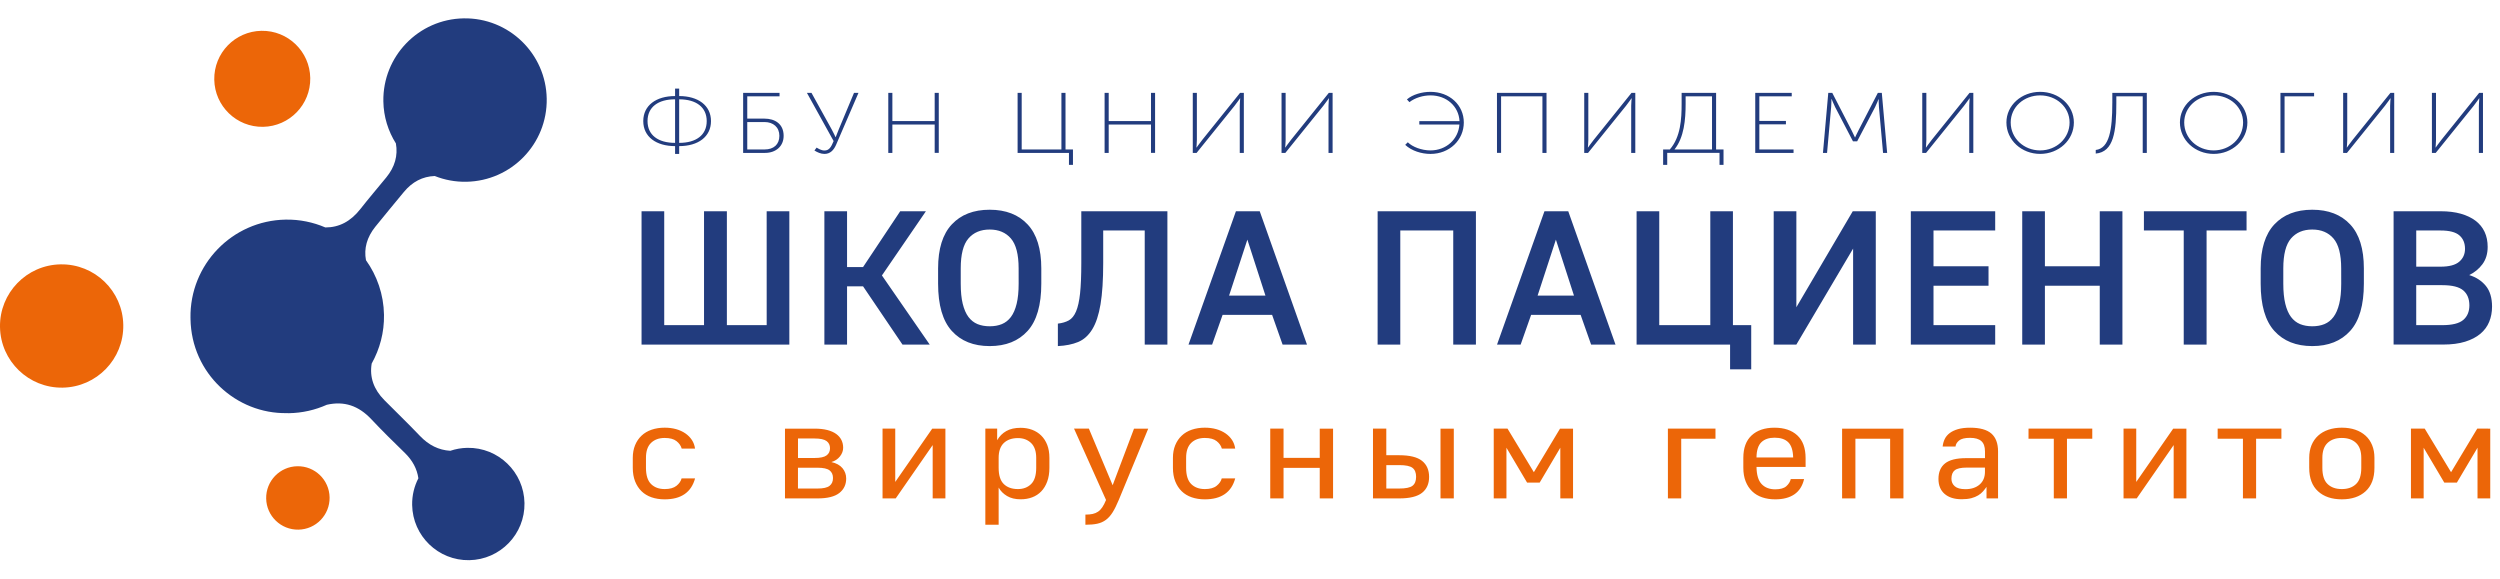
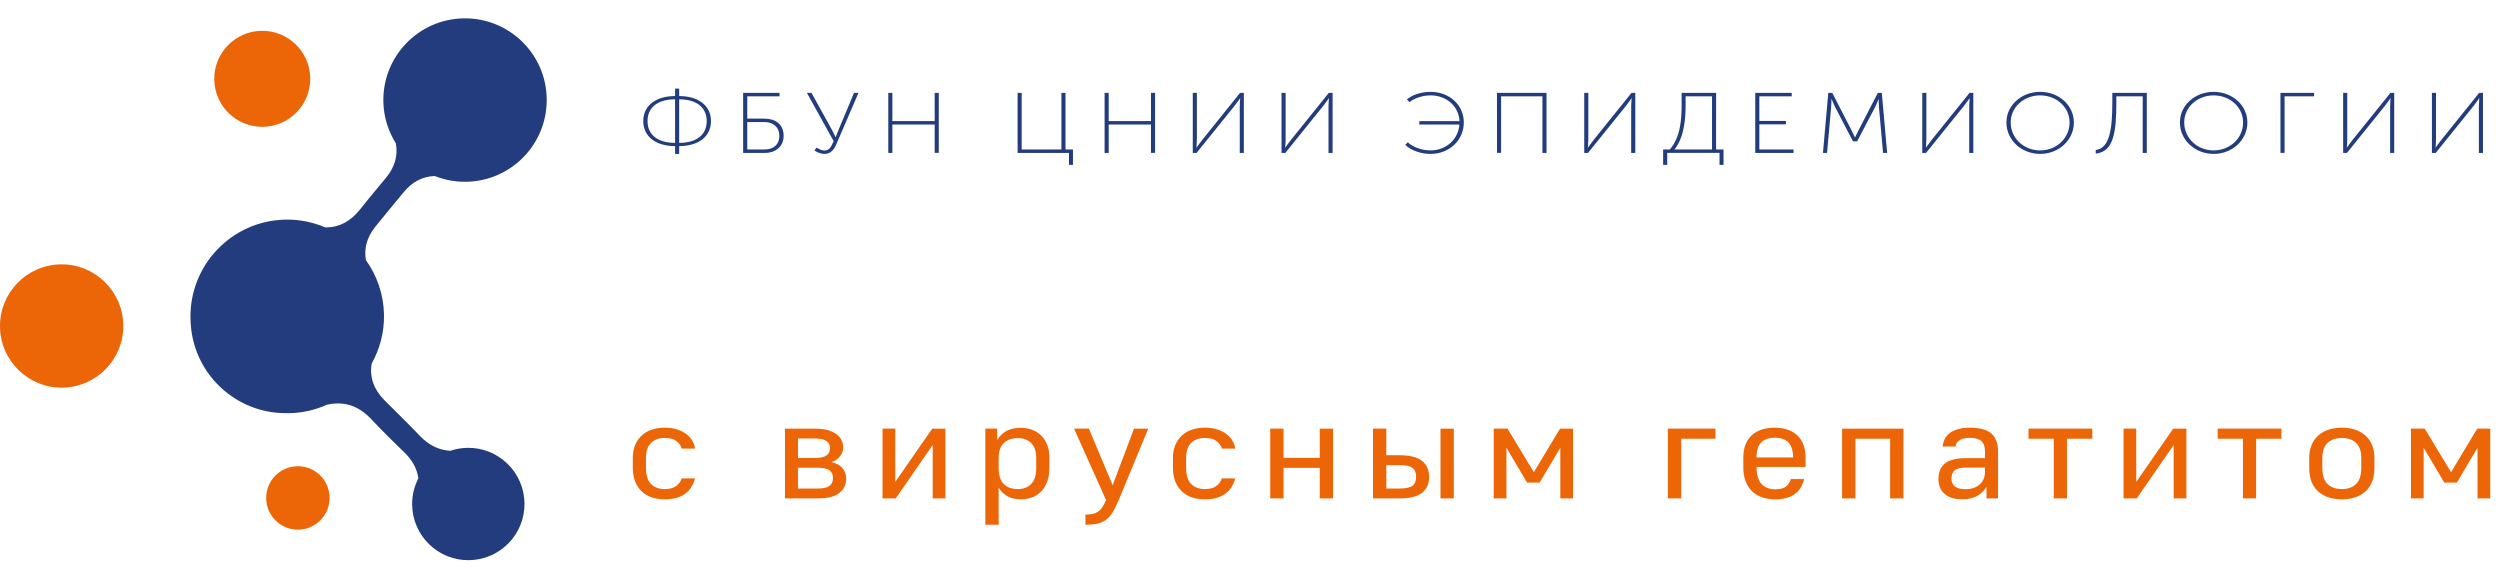
<svg xmlns="http://www.w3.org/2000/svg" width="242" height="56" viewBox="0 0 242 56" fill="none">
  <g clip-path="url(#clip0_938_643)">
    <path d="M52.922 9.55C52.849 5.184 49.25 1.704 44.882 1.777C40.516 1.85 37.035 5.449 37.109 9.817C37.134 11.314 37.58 12.701 38.323 13.884C38.532 15.062 38.222 16.158 37.395 17.171C36.559 18.194 35.7 19.195 34.886 20.233C33.94 21.437 32.831 22.019 31.494 22.017C30.315 21.511 29.017 21.235 27.651 21.259C22.477 21.347 18.353 25.611 18.439 30.785C18.439 30.802 18.441 30.817 18.443 30.835C18.443 30.85 18.441 30.863 18.441 30.878C18.527 36.163 22.876 40.075 27.774 39.991C27.838 39.991 27.901 39.999 27.965 39.997C29.275 39.975 30.514 39.685 31.638 39.181C33.309 38.804 34.707 39.256 35.971 40.609C37.012 41.72 38.104 42.784 39.194 43.848C39.934 44.572 40.367 45.38 40.499 46.297C40.1 47.07 39.881 47.949 39.896 48.88C39.947 51.882 42.422 54.277 45.425 54.225C48.427 54.174 50.822 51.699 50.77 48.696C50.719 45.694 48.244 43.299 45.242 43.351C44.664 43.361 44.111 43.46 43.59 43.637C42.463 43.568 41.502 43.092 40.643 42.19C39.523 41.014 38.349 39.887 37.206 38.733C36.174 37.69 35.758 36.506 35.98 35.19C36.76 33.794 37.201 32.185 37.171 30.473C37.139 28.5 36.493 26.68 35.426 25.187C35.213 24.054 35.517 22.969 36.325 21.956C37.227 20.826 38.164 19.721 39.079 18.603C39.909 17.591 40.906 17.082 42.084 17.037C43.027 17.414 44.059 17.614 45.14 17.595C49.515 17.517 52.995 13.918 52.922 9.55Z" fill="#223C7E" />
    <path d="M30.033 7.551C29.99 4.986 27.875 2.94 25.31 2.983C22.742 3.026 20.698 5.141 20.741 7.709C20.785 10.274 22.9 12.32 25.465 12.277C28.032 12.232 30.076 10.117 30.033 7.551ZM5.867 25.59C2.572 25.644 -0.054 28.362 -4.08547e-05 31.657C0.056 34.953 2.772 37.578 6.067 37.524C9.363 37.468 11.988 34.752 11.934 31.457C11.881 28.162 9.162 25.534 5.867 25.59ZM28.784 45.132C27.089 45.16 25.738 46.557 25.766 48.253C25.794 49.948 27.192 51.298 28.887 51.27C30.582 51.242 31.933 49.844 31.905 48.149C31.877 46.454 30.481 45.102 28.784 45.132Z" fill="#EC6608" />
-     <path d="M104.67 25.465C104.67 26.682 104.629 27.662 104.55 28.405C104.47 29.148 104.341 29.73 104.162 30.148C103.983 30.565 103.751 30.854 103.462 31.013C103.173 31.173 102.82 31.278 102.402 31.326V33.501C103.165 33.464 103.817 33.333 104.367 33.105C104.914 32.876 105.368 32.469 105.73 31.879C106.092 31.289 106.359 30.481 106.531 29.456C106.704 28.431 106.79 27.1 106.79 25.465V22.312H110.809V33.355H113.004V20.451H104.67V25.465ZM74.215 31.474H70.362V20.451H68.15V31.474H64.297V20.451H62.102V33.355H76.408V20.451H74.213L74.215 31.474ZM119.637 20.451L115.048 33.355H117.333L118.347 30.479H123.14L124.154 33.355H126.515L121.942 20.451H119.637ZM118.974 28.616L120.745 23.197L122.496 28.616H118.974ZM89.626 20.451H87.138L83.543 25.853H81.995V20.451H79.8V33.355H81.995V27.714H83.543L87.36 33.355H89.996L85.37 26.663L89.626 20.451ZM95.803 20.302C94.242 20.302 93.018 20.776 92.135 21.722C91.25 22.667 90.808 24.089 90.808 25.98V27.455C90.808 29.532 91.25 31.059 92.135 32.036C93.02 33.014 94.244 33.501 95.803 33.501C97.365 33.501 98.588 33.012 99.471 32.036C100.356 31.059 100.798 29.532 100.798 27.455V25.98C100.798 24.087 100.356 22.667 99.471 21.722C98.588 20.776 97.365 20.302 95.803 20.302ZM98.605 27.455C98.605 28.228 98.54 28.881 98.411 29.409C98.282 29.936 98.099 30.361 97.858 30.682C97.619 31 97.326 31.231 96.981 31.373C96.639 31.515 96.245 31.584 95.803 31.584C95.362 31.584 94.967 31.513 94.623 31.373C94.28 31.231 93.987 31 93.746 30.682C93.507 30.363 93.324 29.939 93.192 29.409C93.063 28.881 92.999 28.228 92.999 27.455V25.98C92.999 24.629 93.246 23.662 93.744 23.085C94.242 22.508 94.926 22.219 95.801 22.219C96.673 22.219 97.358 22.508 97.856 23.085C98.353 23.662 98.603 24.627 98.603 25.98L98.605 27.455ZM133.353 33.355H135.548V22.312H140.674V33.355H142.869V20.451H133.355L133.353 33.355ZM240.632 27.677C240.231 27.186 239.695 26.835 239.019 26.626C239.533 26.38 239.962 26.029 240.3 25.575C240.638 25.12 240.806 24.56 240.806 23.897C240.806 23.356 240.709 22.874 240.511 22.45C240.315 22.025 240.022 21.666 239.635 21.371C239.247 21.076 238.771 20.849 238.207 20.688C237.64 20.528 236.99 20.449 236.253 20.449H231.7V33.352H236.511C237.323 33.352 238.026 33.26 238.622 33.077C239.219 32.892 239.71 32.637 240.098 32.312C240.485 31.987 240.772 31.599 240.955 31.151C241.138 30.703 241.231 30.214 241.231 29.684C241.231 28.838 241.03 28.168 240.632 27.677ZM233.892 22.312H236.253C237.102 22.312 237.707 22.469 238.069 22.784C238.431 23.096 238.614 23.531 238.614 24.082C238.614 24.599 238.426 25.017 238.051 25.336C237.677 25.655 237.076 25.814 236.253 25.814H233.892V22.312ZM238.446 30.968C238.051 31.306 237.377 31.474 236.417 31.474H233.89V27.604H236.417C237.375 27.604 238.051 27.774 238.446 28.112C238.84 28.45 239.036 28.933 239.036 29.559C239.036 30.158 238.84 30.63 238.446 30.968ZM149.503 20.451L144.913 33.355H147.198L148.212 30.479H153.005L154.019 33.355H156.38L151.807 20.451H149.503ZM148.839 28.616L150.61 23.197L152.361 28.616H148.839ZM203.256 25.777H197.947V20.451H195.752V33.355H197.947V27.658H203.256V33.355H205.451V20.451H203.256V25.777ZM223.827 20.302C222.266 20.302 221.043 20.776 220.159 21.722C219.274 22.667 218.833 24.089 218.833 25.98V27.455C218.833 29.532 219.274 31.059 220.159 32.036C221.045 33.014 222.268 33.501 223.827 33.501C225.389 33.501 226.612 33.012 227.495 32.036C228.379 31.061 228.822 29.532 228.822 27.455V25.98C228.822 24.087 228.381 22.667 227.495 21.722C226.612 20.776 225.389 20.302 223.827 20.302ZM226.63 27.455C226.63 28.228 226.565 28.881 226.436 29.409C226.307 29.936 226.123 30.361 225.882 30.682C225.643 31 225.35 31.231 225.006 31.373C224.663 31.515 224.269 31.584 223.827 31.584C223.386 31.584 222.992 31.513 222.647 31.373C222.305 31.231 222.012 31 221.771 30.682C221.531 30.363 221.348 29.939 221.217 29.409C221.088 28.881 221.023 28.228 221.023 27.455V25.98C221.023 24.629 221.271 23.662 221.768 23.085C222.266 22.508 222.951 22.219 223.825 22.219C224.698 22.219 225.383 22.508 225.88 23.085C226.378 23.662 226.627 24.627 226.627 25.98L226.63 27.455ZM207.531 22.312H211.385V33.355H213.597V22.312H217.467V20.451H207.531V22.312ZM167.752 20.451H165.557V31.474H160.616V20.451H158.422V33.355H167.472V35.752H169.518V31.474H167.748V20.451H167.752ZM184.968 33.355H193.135V31.474H187.163V27.658H192.489V25.777H187.163V22.312H193.135V20.451H184.968V33.355ZM173.888 29.74V20.451H171.694V33.355H173.888L179.381 24.063V33.355H181.576V20.451H179.346L173.888 29.74Z" fill="#223C7E" />
    <path d="M115.308 42.872C115.636 42.554 116.075 42.394 116.626 42.394C117.128 42.394 117.509 42.495 117.77 42.7C118.031 42.905 118.199 43.146 118.276 43.426H119.566C119.525 43.12 119.426 42.842 119.263 42.592C119.099 42.343 118.886 42.127 118.625 41.948C118.365 41.77 118.065 41.634 117.727 41.539C117.389 41.447 117.023 41.399 116.626 41.399C116.163 41.399 115.741 41.466 115.358 41.597C114.976 41.729 114.653 41.92 114.389 42.172C114.121 42.422 113.915 42.728 113.764 43.09C113.615 43.452 113.54 43.861 113.54 44.32V45.289C113.54 45.782 113.615 46.217 113.764 46.596C113.915 46.975 114.121 47.294 114.389 47.553C114.653 47.811 114.976 48.007 115.358 48.139C115.739 48.27 116.163 48.337 116.626 48.337C117.023 48.337 117.38 48.294 117.705 48.21C118.028 48.126 118.313 47.996 118.561 47.826C118.806 47.656 119.015 47.443 119.183 47.189C119.351 46.932 119.48 46.639 119.568 46.31H118.265C118.197 46.573 118.035 46.812 117.772 47.023C117.512 47.236 117.128 47.342 116.628 47.342C116.077 47.342 115.638 47.18 115.31 46.857C114.983 46.534 114.817 46.011 114.817 45.289V44.32C114.815 43.674 114.981 43.191 115.308 42.872ZM127.751 44.32H124.247V41.49H122.959V48.246H124.247V45.289H127.751V48.246H129.041V41.492H127.751V44.32ZM80.476 44.727C80.823 44.626 81.101 44.443 81.308 44.18C81.516 43.917 81.618 43.635 81.618 43.34C81.618 43.068 81.562 42.819 81.452 42.595C81.342 42.371 81.172 42.175 80.946 42.009C80.718 41.843 80.431 41.716 80.084 41.625C79.735 41.537 79.326 41.492 78.852 41.492H75.986V48.246H79.143C80.099 48.246 80.799 48.072 81.245 47.723C81.689 47.374 81.911 46.907 81.911 46.321C81.911 45.94 81.79 45.603 81.549 45.315C81.305 45.026 80.948 44.83 80.476 44.727ZM77.246 42.446H78.852C79.404 42.446 79.789 42.53 80.011 42.694C80.233 42.859 80.345 43.09 80.345 43.389C80.345 43.689 80.235 43.919 80.011 44.083C79.789 44.249 79.404 44.333 78.852 44.333H77.246V42.446ZM80.3 47.029C80.078 47.204 79.692 47.29 79.141 47.29H77.243V45.276H79.141C79.692 45.276 80.078 45.36 80.3 45.53C80.522 45.7 80.633 45.946 80.633 46.269C80.636 46.601 80.524 46.855 80.3 47.029ZM86.66 46.652V41.49H85.43V48.246H86.705L90.283 43.084V48.246H91.515V41.492H90.24L86.66 46.652ZM63.022 42.872C63.349 42.554 63.788 42.394 64.34 42.394C64.841 42.394 65.223 42.495 65.483 42.7C65.744 42.905 65.912 43.146 65.99 43.426H67.28C67.239 43.12 67.14 42.842 66.976 42.592C66.812 42.343 66.599 42.127 66.338 41.948C66.078 41.77 65.778 41.634 65.44 41.539C65.102 41.447 64.736 41.399 64.34 41.399C63.877 41.399 63.454 41.466 63.071 41.597C62.69 41.729 62.367 41.92 62.102 42.172C61.835 42.422 61.628 42.728 61.477 43.09C61.329 43.452 61.253 43.861 61.253 44.32V45.289C61.253 45.782 61.329 46.217 61.477 46.596C61.628 46.975 61.835 47.294 62.102 47.553C62.367 47.811 62.69 48.007 63.071 48.139C63.452 48.27 63.877 48.337 64.34 48.337C64.736 48.337 65.094 48.294 65.419 48.21C65.742 48.126 66.026 47.996 66.274 47.826C66.519 47.656 66.728 47.443 66.896 47.189C67.064 46.932 67.194 46.639 67.282 46.31H65.979C65.91 46.573 65.748 46.812 65.486 47.023C65.223 47.234 64.841 47.342 64.342 47.342C63.79 47.342 63.351 47.18 63.024 46.857C62.696 46.534 62.53 46.011 62.53 45.289V44.32C62.528 43.674 62.692 43.191 63.022 42.872ZM107.705 46.971L105.403 41.49H103.966L107.065 48.399C106.949 48.679 106.831 48.912 106.71 49.093C106.589 49.276 106.452 49.42 106.297 49.526C106.141 49.631 105.967 49.707 105.769 49.75C105.571 49.793 105.336 49.814 105.067 49.814V50.796C105.519 50.796 105.905 50.762 106.217 50.695C106.531 50.626 106.809 50.504 107.05 50.325C107.292 50.146 107.509 49.903 107.703 49.592C107.897 49.282 108.093 48.886 108.295 48.401L111.149 41.492H109.773L107.705 46.971ZM100.789 42.16C100.541 41.916 100.251 41.733 99.912 41.604C99.574 41.477 99.202 41.412 98.797 41.412C98.245 41.412 97.784 41.516 97.414 41.724C97.044 41.933 96.746 42.228 96.525 42.61V41.487H95.381V50.792H96.669V47.197C96.852 47.529 97.123 47.8 97.481 48.014C97.838 48.227 98.278 48.332 98.799 48.332C99.204 48.332 99.576 48.268 99.915 48.141C100.253 48.014 100.546 47.822 100.791 47.568C101.037 47.314 101.231 46.995 101.371 46.611C101.511 46.23 101.582 45.789 101.582 45.287V44.318C101.582 43.842 101.511 43.424 101.371 43.062C101.229 42.704 101.035 42.401 100.789 42.16ZM100.305 45.289C100.305 46.011 100.141 46.534 99.811 46.857C99.482 47.18 99.057 47.342 98.536 47.342C97.957 47.342 97.5 47.18 97.168 46.857C96.835 46.534 96.669 46.011 96.669 45.289V44.32C96.669 43.682 96.837 43.204 97.168 42.885C97.502 42.567 97.959 42.407 98.536 42.407C99.057 42.407 99.482 42.567 99.811 42.885C100.139 43.204 100.305 43.682 100.305 44.32V45.289ZM139.44 48.246H140.728V41.492H139.44V48.246ZM206.788 46.652V41.49H205.559V48.246H206.834L210.411 43.084V48.246H211.643V41.492H210.366L206.788 46.652ZM214.667 42.472H217.116V48.246H218.391V42.472H220.84V41.49H214.669V42.472H214.667ZM228.986 42.172C228.71 41.923 228.379 41.731 227.993 41.597C227.607 41.466 227.172 41.399 226.69 41.399C226.216 41.399 225.785 41.466 225.393 41.597C225.003 41.729 224.67 41.92 224.394 42.172C224.118 42.422 223.907 42.728 223.756 43.09C223.608 43.452 223.532 43.861 223.532 44.32V45.289C223.532 46.282 223.817 47.04 224.385 47.557C224.954 48.076 225.723 48.335 226.688 48.335C227.653 48.335 228.422 48.076 228.99 47.557C229.559 47.038 229.845 46.282 229.845 45.289V44.32C229.845 43.861 229.77 43.452 229.621 43.09C229.473 42.728 229.262 42.422 228.986 42.172ZM228.572 45.289C228.572 46.011 228.402 46.534 228.064 46.857C227.726 47.18 227.267 47.342 226.688 47.342C226.108 47.342 225.65 47.18 225.311 46.857C224.973 46.534 224.805 46.011 224.805 45.289V44.32C224.805 43.674 224.973 43.191 225.311 42.872C225.65 42.554 226.108 42.394 226.688 42.394C227.267 42.394 227.726 42.554 228.064 42.872C228.402 43.191 228.572 43.674 228.572 44.32V45.289ZM239.798 41.49L237.263 45.709L234.713 41.49H233.38V48.246H234.61V43.34L236.608 46.717H237.825L239.824 43.34V48.246H241.056V41.492L239.798 41.49ZM196.359 42.472H198.808V48.246H200.083V42.472H202.532V41.49H196.362L196.359 42.472ZM148.477 45.709L145.927 41.49H144.594V48.246H145.824V43.34L147.823 46.717H149.04L151.038 43.34V48.246H152.27V41.492H151.01L148.477 45.709ZM161.454 48.246H162.742V42.472H166.059V41.49H161.452L161.454 48.246ZM190.712 41.401C190.249 41.401 189.855 41.449 189.532 41.541C189.209 41.636 188.94 41.763 188.728 41.925C188.517 42.086 188.356 42.278 188.25 42.498C188.143 42.719 188.076 42.961 188.048 43.224H189.295C189.314 43.01 189.426 42.819 189.635 42.644C189.842 42.47 190.197 42.383 190.699 42.383C191.192 42.383 191.556 42.487 191.791 42.696C192.028 42.905 192.147 43.239 192.147 43.697V44.348H190.322C189.385 44.348 188.705 44.518 188.28 44.858C187.854 45.199 187.643 45.698 187.643 46.362C187.643 46.982 187.841 47.464 188.237 47.809C188.634 48.154 189.183 48.326 189.889 48.326C190.256 48.326 190.568 48.291 190.824 48.225C191.078 48.158 191.3 48.065 191.49 47.951C191.677 47.837 191.834 47.708 191.961 47.561C192.086 47.417 192.198 47.273 192.295 47.128V48.246H193.411V43.695C193.411 42.922 193.195 42.347 192.767 41.968C192.332 41.591 191.647 41.401 190.712 41.401ZM192.144 45.67C192.144 46.189 191.974 46.599 191.63 46.9C191.287 47.202 190.826 47.352 190.247 47.352C189.782 47.352 189.441 47.26 189.224 47.072C189.008 46.885 188.899 46.644 188.899 46.347C188.899 45.963 189.008 45.688 189.224 45.52C189.441 45.349 189.825 45.263 190.376 45.263H192.142L192.144 45.67ZM135.44 44.066H134.193V41.49H132.905V48.246H135.44C136.463 48.246 137.202 48.065 137.656 47.703C138.111 47.344 138.337 46.831 138.337 46.168C138.337 45.496 138.109 44.977 137.656 44.613C137.202 44.249 136.465 44.066 135.44 44.066ZM136.73 47.023C136.5 47.202 136.069 47.29 135.442 47.29H134.195V45.022H135.442C136.069 45.022 136.5 45.11 136.73 45.289C136.963 45.468 137.079 45.756 137.079 46.155C137.079 46.553 136.963 46.844 136.73 47.023ZM171.767 41.401C170.83 41.401 170.093 41.651 169.557 42.147C169.021 42.644 168.754 43.368 168.754 44.32V45.289C168.754 45.782 168.829 46.217 168.978 46.596C169.128 46.975 169.335 47.294 169.602 47.553C169.867 47.811 170.19 48.007 170.572 48.139C170.953 48.27 171.377 48.337 171.84 48.337C172.603 48.337 173.221 48.175 173.695 47.852C174.168 47.529 174.481 47.036 174.636 46.375H173.346C173.288 46.629 173.145 46.859 172.919 47.062C172.693 47.266 172.333 47.367 171.84 47.367C171.289 47.367 170.852 47.2 170.531 46.864C170.208 46.528 170.04 45.974 170.031 45.201H174.782V44.348C174.782 43.37 174.513 42.636 173.977 42.142C173.44 41.647 172.704 41.401 171.767 41.401ZM170.029 44.281C170.037 43.592 170.195 43.103 170.5 42.808C170.804 42.515 171.233 42.368 171.782 42.368C172.361 42.368 172.801 42.515 173.1 42.808C173.4 43.101 173.559 43.592 173.578 44.281H170.029ZM178.315 48.246H179.603V42.472H182.965V48.246H184.253V41.492H178.315V48.246Z" fill="#EC6608" />
    <path d="M111.416 11.721H107.322V8.992H106.925V14.801H107.322V12.053H111.416V14.799H111.812V8.992H111.416V11.721ZM103.141 8.992H102.745V14.47H98.9V8.992H98.504V14.801H103.475V15.962H103.863V14.467H103.143L103.141 8.992ZM138.468 8.891C137.656 8.891 136.754 9.141 136.19 9.621L136.431 9.888C136.993 9.455 137.76 9.234 138.477 9.234C140.026 9.234 141.206 10.287 141.281 11.723H137.389V12.055H141.271C141.171 13.472 140 14.56 138.468 14.56C137.611 14.56 136.724 14.22 136.274 13.772L136.024 14.022C136.651 14.61 137.611 14.9 138.468 14.9C140.329 14.9 141.697 13.539 141.697 11.855C141.697 10.171 140.323 8.891 138.468 8.891ZM124.983 13.522C124.77 13.787 124.421 14.278 124.421 14.278H124.404C124.404 14.278 124.449 13.838 124.449 13.548V8.992H124.053V14.801H124.421L128.093 10.246C128.307 9.981 128.628 9.516 128.628 9.516H128.645C128.645 9.516 128.6 9.955 128.6 10.246V14.801H128.996V8.992H128.628L124.983 13.522ZM116.394 13.522C116.18 13.787 115.832 14.278 115.832 14.278H115.812C115.812 14.278 115.857 13.838 115.857 13.548V8.992H115.461V14.801H115.829L119.502 10.246C119.715 9.981 120.036 9.516 120.036 9.516H120.053C120.053 9.516 120.008 9.955 120.008 10.246V14.801H120.404V8.992H120.036L116.394 13.522ZM73.995 11.482H72.335V9.324H75.46V8.992H71.936V14.801H74.058C75.089 14.801 75.856 14.17 75.856 13.149C75.856 12.003 75.027 11.482 73.995 11.482ZM74.021 14.467H72.335V11.814H74.013C74.844 11.814 75.443 12.311 75.443 13.149C75.443 13.987 74.889 14.467 74.021 14.467ZM90.477 11.721H86.382V8.992H85.986V14.801H86.382V12.053H90.477V14.799H90.873V8.992H90.477V11.721ZM65.744 9.298V8.577H65.348V9.298C63.513 9.298 62.268 10.203 62.268 11.721C62.268 13.24 63.515 14.144 65.348 14.144V14.9H65.744V14.144C67.579 14.144 68.824 13.24 68.824 11.721C68.824 10.203 67.57 9.298 65.744 9.298ZM65.348 13.83C63.715 13.83 62.681 13.082 62.681 11.721C62.681 10.36 63.713 9.613 65.348 9.613V13.83ZM65.744 13.83V9.615C67.376 9.615 68.41 10.362 68.41 11.723C68.41 13.082 67.376 13.83 65.744 13.83ZM81.191 12.527C81.053 12.858 80.896 13.274 80.896 13.274H80.877C80.877 13.274 80.694 12.858 80.508 12.527L78.553 8.992H78.111L80.694 13.655C80.463 14.211 80.278 14.569 79.808 14.569C79.494 14.569 79.199 14.377 79.05 14.287L78.837 14.569C79.115 14.743 79.455 14.9 79.806 14.9C80.368 14.9 80.709 14.528 80.931 14.022L83.1 8.992H82.667L81.191 12.527ZM220.75 14.799H221.146V9.324H224.004V8.992H220.747L220.75 14.799ZM214.282 8.891C212.483 8.891 211.016 10.186 211.016 11.853C211.016 13.563 212.483 14.898 214.282 14.898C216.08 14.898 217.547 13.563 217.547 11.853C217.545 10.186 216.08 8.891 214.282 8.891ZM214.282 14.56C212.705 14.56 211.432 13.382 211.432 11.855C211.432 10.369 212.705 9.234 214.282 9.234C215.858 9.234 217.131 10.371 217.131 11.855C217.131 13.382 215.858 14.56 214.282 14.56ZM204.471 9.979C204.471 12.544 204.195 14.36 202.868 14.517V14.866C204.619 14.709 204.861 12.708 204.861 9.979V9.324H207.415V14.801H207.811V8.992H204.473V9.979H204.471ZM239.981 8.992L236.339 13.522C236.126 13.787 235.777 14.278 235.777 14.278H235.76C235.76 14.278 235.805 13.838 235.805 13.548V8.992H235.409V14.801H235.777L239.449 10.246C239.662 9.981 239.983 9.516 239.983 9.516H240.001C240.001 9.516 239.955 9.955 239.955 10.246V14.801H240.352V8.992H239.981ZM227.747 13.522C227.534 13.787 227.185 14.278 227.185 14.278H227.168C227.168 14.278 227.213 13.838 227.213 13.548V8.992H226.817V14.801H227.185L230.858 10.246C231.071 9.981 231.392 9.516 231.392 9.516H231.409C231.409 9.516 231.364 9.955 231.364 10.246V14.801H231.76V8.992H231.392L227.747 13.522ZM197.486 8.891C195.687 8.891 194.221 10.186 194.221 11.853C194.221 13.563 195.687 14.898 197.486 14.898C199.284 14.898 200.751 13.563 200.751 11.853C200.751 10.186 199.286 8.891 197.486 8.891ZM197.486 14.56C195.909 14.56 194.636 13.382 194.636 11.855C194.636 10.369 195.909 9.234 197.486 9.234C199.062 9.234 200.335 10.371 200.335 11.855C200.335 13.382 199.062 14.56 197.486 14.56ZM181.774 8.992L179.891 12.643C179.743 12.925 179.577 13.298 179.577 13.298H179.559C179.559 13.298 179.391 12.925 179.245 12.643L177.365 8.992H176.977L176.462 14.801H176.859L177.255 10.371C177.283 10.089 177.283 9.583 177.283 9.583H177.3C177.3 9.583 177.503 10.097 177.643 10.371L179.368 13.681H179.773L181.507 10.371C181.655 10.089 181.838 9.6 181.838 9.6H181.855C181.855 9.6 181.855 10.089 181.883 10.371L182.28 14.801H182.676L182.159 8.992H181.774ZM166.119 8.992H162.781V10.063C162.781 11.482 162.697 13.257 161.637 14.47H160.991V15.962H161.387V14.799H166.449V15.96H166.837V14.467H166.117L166.119 8.992ZM165.723 14.467H162.09C163.02 13.306 163.169 11.579 163.169 10.052V9.324H165.723V14.467ZM154.284 13.522C154.071 13.787 153.722 14.278 153.722 14.278H153.705C153.705 14.278 153.75 13.838 153.75 13.548V8.992H153.354V14.801H153.722L157.394 10.246C157.607 9.981 157.928 9.516 157.928 9.516H157.946C157.946 9.516 157.9 9.955 157.9 10.246V14.801H158.297V8.992H157.928L154.284 13.522ZM187.005 13.522C186.792 13.787 186.443 14.278 186.443 14.278H186.426C186.426 14.278 186.471 13.838 186.471 13.548V8.992H186.075V14.801H186.443L190.115 10.246C190.329 9.981 190.65 9.516 190.65 9.516H190.667C190.667 9.516 190.622 9.955 190.622 10.246V14.801H191.018V8.992H190.65L187.005 13.522ZM144.908 14.799H145.305V9.324H149.307V14.801H149.703V8.992H144.906L144.908 14.799ZM170.304 12.036H172.878V11.704H170.304V9.324H173.44V8.992H169.908V14.801H173.615V14.467H170.304V12.036Z" fill="#223C7E" />
  </g>
  <defs>
    <clipPath id="clip0_938_643">
      <rect width="241.23" height="56" fill="white" />
    </clipPath>
  </defs>
</svg>